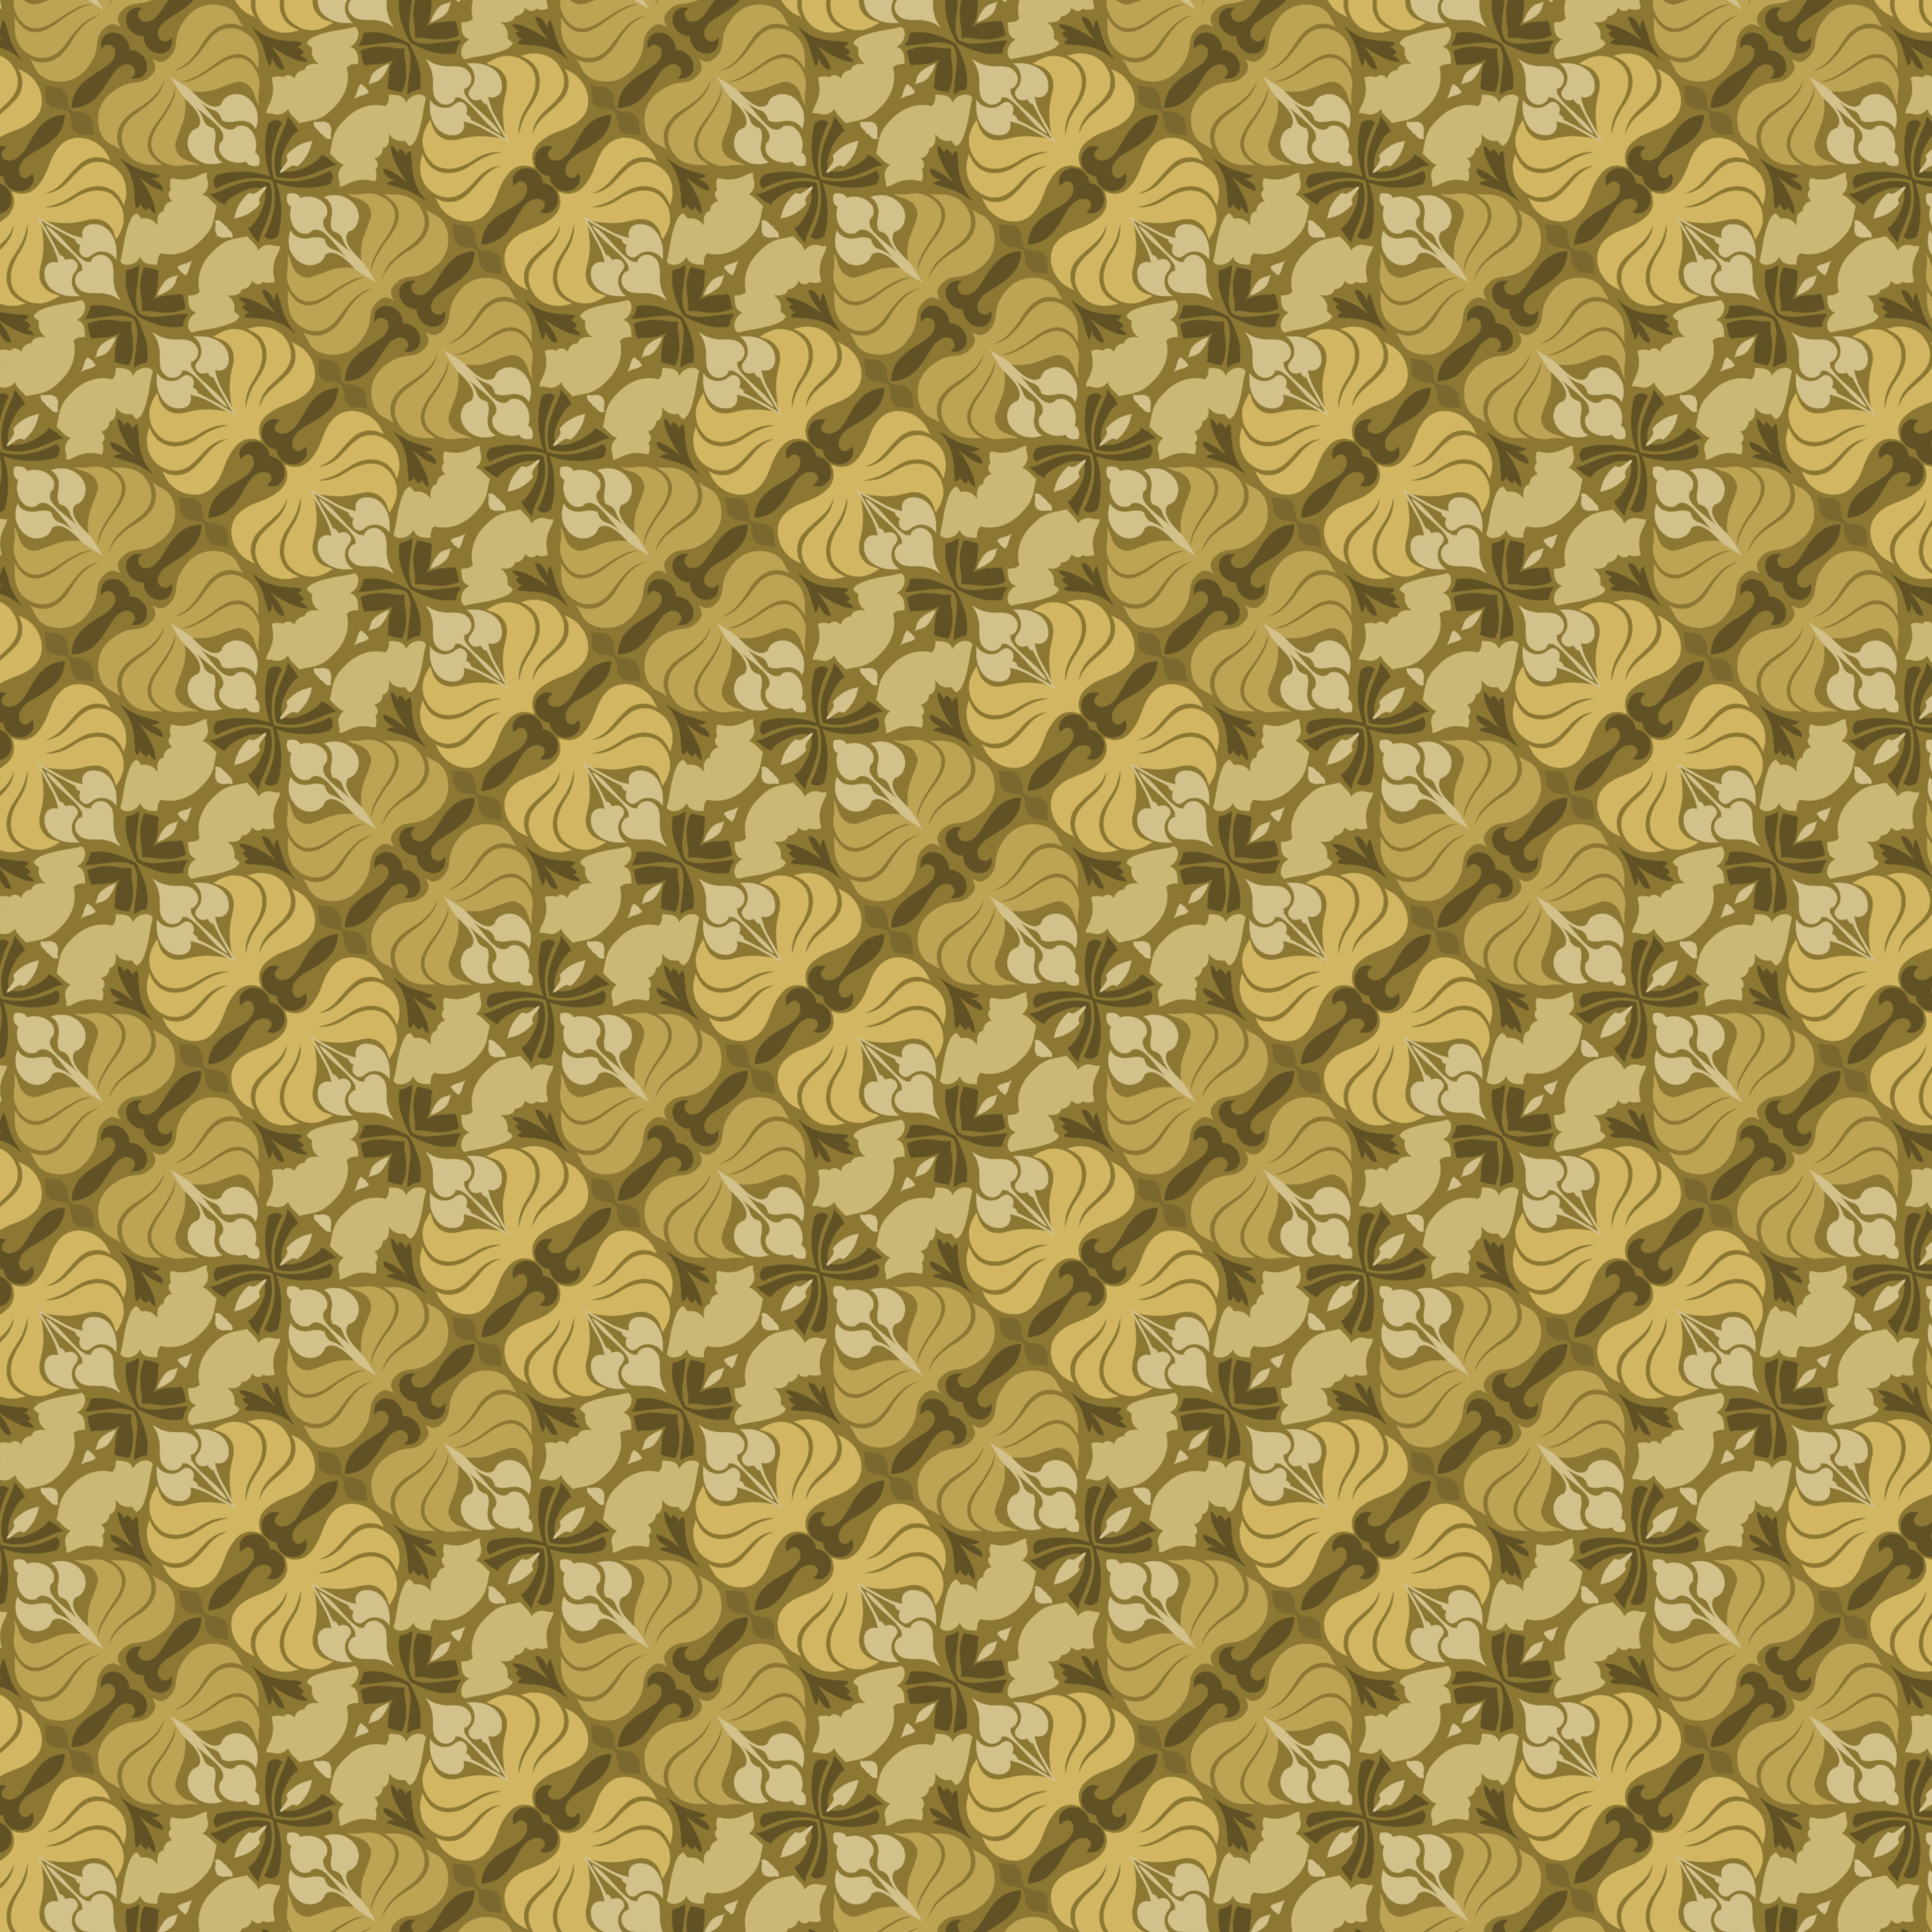
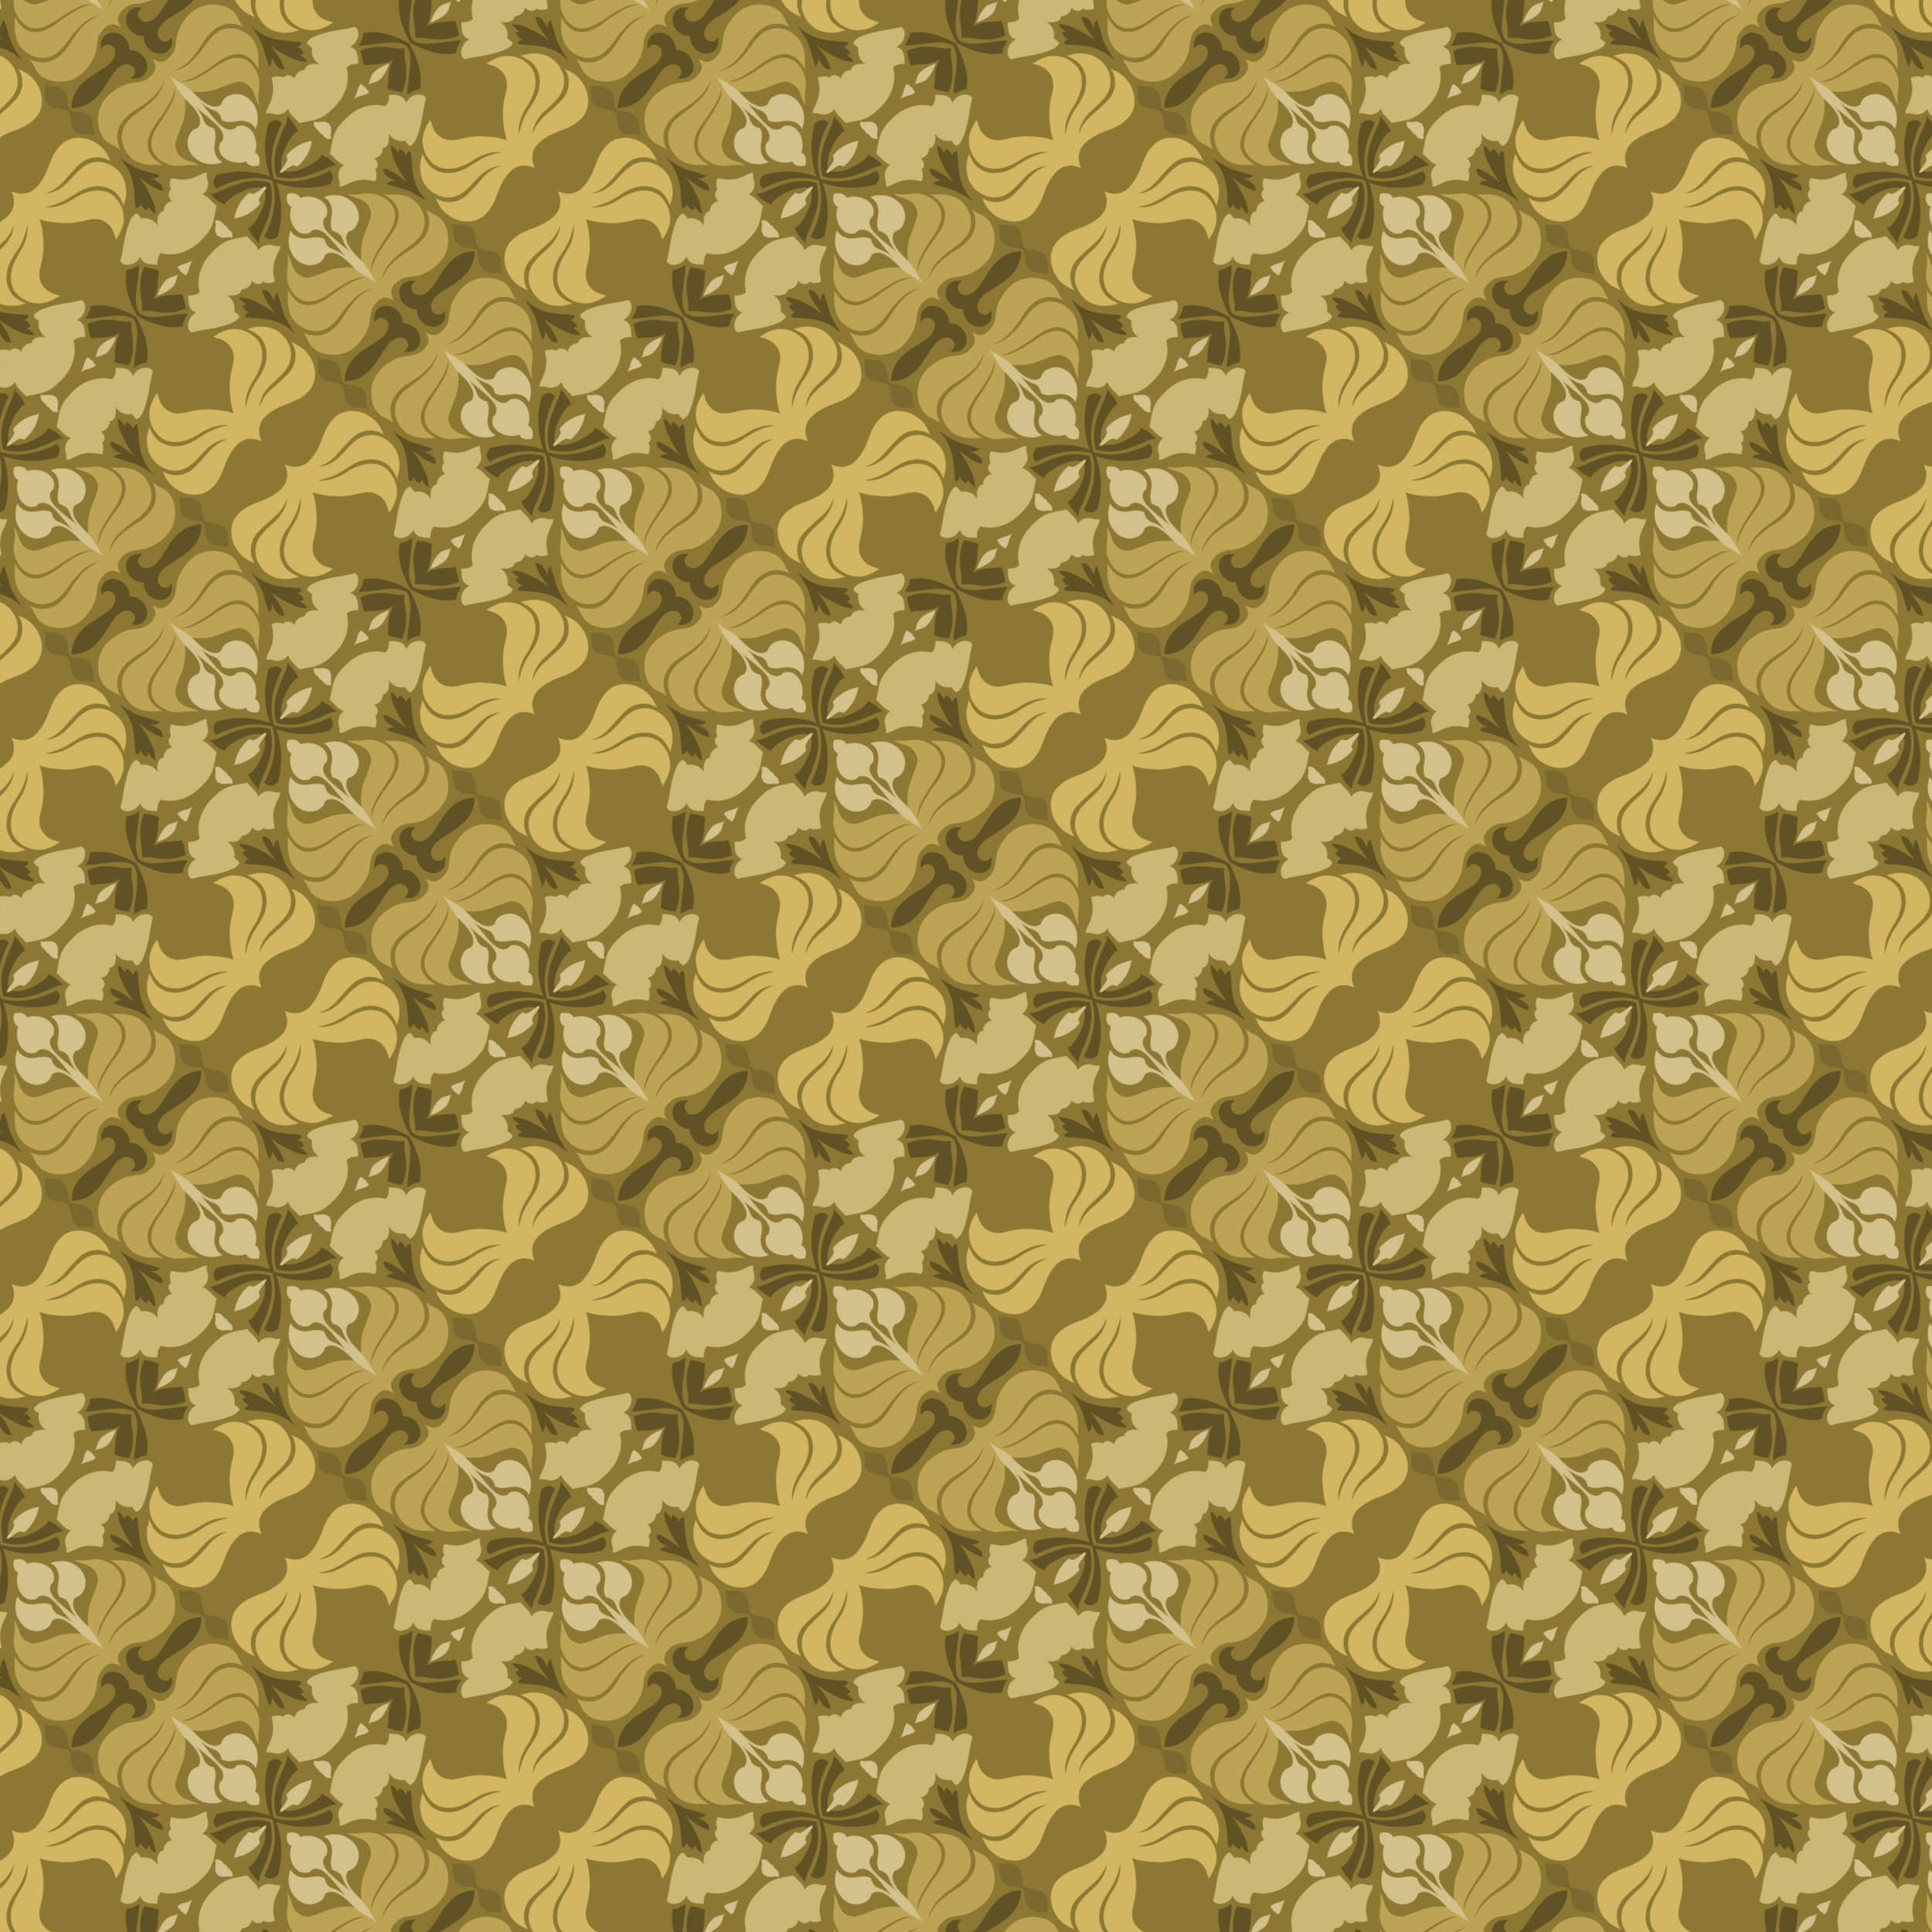
<svg xmlns="http://www.w3.org/2000/svg" xmlns:xlink="http://www.w3.org/1999/xlink" version="1.1" viewBox="0 0 2400 2400">
  <defs>
    <pattern id="a" xlink:href="#b" patternTransform="matrix(.707 -.707 .707 .707 -4.9916e-13 -240)" />
    <pattern id="b" width="480" height="480" patternTransform="translate(-4.9916e-13 -240)" patternUnits="userSpaceOnUse">
      <use transform="translate(4.9916e-13 240)" width="100%" height="100%" xlink:href="#c" />
    </pattern>
  </defs>
  <g transform="translate(0,2160)">
    <path d="m0-2160h2400v2400h-2400z" color="#000000" color-rendering="auto" fill="url(#a)" image-rendering="auto" shape-rendering="auto" solid-color="#000000" style="isolation:auto;mix-blend-mode:normal" />
  </g>
  <g transform="translate(0,2160)" display="none">
    <g id="c">
      <path d="m0-240h480v480h-480z" fill="#8c7833" />
      <path transform="translate(0,-2160)" d="m190.45 2005.1c-1.903 0.65-3.407 1.119-4.91 1.441-1.302 0.279-2.7 0.664-5.146 1.516-5.784 2.014-11.241 4.879-15.48 9.467-5.535 5.989-10.29 13.596-10.479 26.99-0.12 8.522 4.72 16.108 10.932 21.76 6.806 6.193 18.356 10.523 25.926 12.074 14.233 2.917 25.02 8.158 33.742 18.209-12.076-7.961-19.633-11.504-34.609-14.553-12.358-2.515-19.716-4.537-28.365-11.76-7.702-6.432-10.998-13.932-12.098-21.262-0.456-3.042-0.068-7.203 0.908-11.41 0.304-1.311 1.185-4.008 1.908-5.783 0.522-1.282 0.603-2.195 0.811-3.647-0.799 0.758-1.613 1.441-2.723 2.07-1.872 1.061-3.679 2.109-5.324 3.209-4.63 3.097-10.604 9.368-13.977 16.453-3.858 8.105-4.493 17.488-1.008 27.402 2.436 6.93 6.067 11.293 11.221 15.23 6.023 4.601 14.027 5.95 21.094 6.166 6.384 0.195 14.138-0.353 19.783-0.451 10.654-0.184 21.864 2.555 29.604 9.805-9.784-5.178-18.802-6.323-31.328-5.301-8.083 0.66-13.359 0.904-19.721 0.918-7.688 0.017-13.976-0.624-21.377-5.418-4.145-2.685-7.998-6.979-10.453-11.58-1.408-2.64-1.853-5.464-2.91-7.932-0.591 2.881-1.879 5.317-2.568 7.938-0.953 3.622-1.955 7.798-1.772 12.258 0.238 5.786 1.273 11.593 3.99 17.342 5.643 11.938 15.925 20.169 28.574 20.672 13.764 0.547 23.354-4.715 33.906-9.34 7.415-3.25 14.956-5.623 24.164-6.299 15.274-1.12 23.448 8.34 27.236 18.32 3.788-9.98 11.963-19.441 27.236-18.32 9.208 0.675 16.749 3.049 24.164 6.299 10.552 4.625 20.142 9.887 33.906 9.34 12.65-0.503 22.931-8.734 28.574-20.672 2.717-5.749 3.752-11.555 3.99-17.342 0.183-4.459-0.818-8.635-1.772-12.258-0.69-2.621-1.977-5.056-2.568-7.938-1.057 2.467-1.502 5.292-2.91 7.932-2.455 4.601-6.308 8.895-10.453 11.58-7.401 4.794-13.689 5.435-21.377 5.418-6.362-0.014-11.637-0.258-19.721-0.918-12.526-1.022-21.544 0.122-31.328 5.301 7.739-7.25 18.949-9.989 29.604-9.805 5.645 0.098 13.399 0.646 19.783 0.451 7.067-0.216 15.071-1.565 21.094-6.166 5.154-3.937 8.784-8.301 11.221-15.23 3.485-9.914 2.85-19.297-1.008-27.402-3.373-7.085-9.346-13.356-13.977-16.453-1.645-1.1-3.452-2.148-5.324-3.209-1.11-0.629-1.923-1.313-2.723-2.07 0.207 1.451 0.289 2.365 0.811 3.647 0.723 1.776 1.604 4.472 1.908 5.783 0.976 4.207 1.365 8.369 0.908 11.41-1.099 7.33-4.396 14.83-12.098 21.262-8.65 7.223-16.007 9.244-28.365 11.76-14.977 3.048-22.534 6.592-34.609 14.553 8.722-10.051 19.509-15.292 33.742-18.209 7.569-1.551 19.12-5.881 25.926-12.074 6.212-5.652 11.052-13.238 10.932-21.76-0.189-13.394-4.944-21.001-10.479-26.99-4.24-4.588-9.696-7.453-15.48-9.467-2.446-0.852-3.844-1.237-5.146-1.516-1.503-0.322-3.007-0.792-4.91-1.441 0.262 1.123 0.942 2.813 1.475 3.859 0.831 1.633 1.84 3.203 2.555 4.793 1.843 4.1 2.617 8.149 2.383 12.178-0.61 10.476-6.509 16.984-15.953 22.57-7.415 4.386-15.279 9.903-21.326 16.391-7.724 8.287-14.138 16.204-18.684 25.627-4.546-9.423-10.959-17.34-18.684-25.627-6.047-6.487-13.911-12.004-21.326-16.391-9.444-5.586-15.344-12.094-15.953-22.57-0.234-4.029 0.539-8.078 2.383-12.178 0.715-1.59 1.724-3.16 2.555-4.793 0.532-1.046 1.213-2.737 1.475-3.859zm49.551 175.21c-3.788 9.98-11.963 19.441-27.236 18.32-9.208-0.675-16.749-3.049-24.164-6.299-10.552-4.625-20.142-9.887-33.906-9.34-12.65 0.503-22.931 8.734-28.574 20.672-2.717 5.749-3.752 11.555-3.99 17.342-0.183 4.459 0.818 8.635 1.772 12.258 0.69 2.621 1.977 5.056 2.568 7.938 1.057-2.467 1.502-5.292 2.91-7.932 2.455-4.601 6.308-8.895 10.453-11.58 7.401-4.794 13.689-5.435 21.377-5.418 6.362 0.014 11.637 0.258 19.721 0.918 12.526 1.022 21.544-0.122 31.328-5.301-7.739 7.25-18.949 9.989-29.604 9.805-5.645-0.098-13.399-0.646-19.783-0.451-7.067 0.216-15.071 1.565-21.094 6.166-5.154 3.937-8.784 8.301-11.221 15.23-3.485 9.914-2.85 19.297 1.008 27.402 3.373 7.085 9.346 13.356 13.977 16.453 1.645 1.1 3.452 2.148 5.324 3.209 1.11 0.629 1.923 1.313 2.723 2.07-0.207-1.451-0.289-2.365-0.811-3.647-0.723-1.776-1.604-4.472-1.908-5.783-0.976-4.207-1.365-8.369-0.908-11.41 1.099-7.33 4.396-14.83 12.098-21.262 8.65-7.223 16.007-9.244 28.365-11.76 14.977-3.048 22.534-6.592 34.609-14.553-8.722 10.051-19.509 15.292-33.742 18.209-7.569 1.551-19.12 5.881-25.926 12.074-6.212 5.652-11.052 13.238-10.932 21.76 0.189 13.394 4.944 21.001 10.479 26.99 4.24 4.588 9.696 7.453 15.48 9.467 2.446 0.852 3.844 1.237 5.146 1.516 1.503 0.322 3.007 0.792 4.91 1.441-0.262-1.123-0.942-2.813-1.475-3.859-0.831-1.633-1.84-3.203-2.555-4.793-1.843-4.1-2.617-8.149-2.383-12.178 0.61-10.476 6.509-16.984 15.953-22.57 7.415-4.386 15.279-9.903 21.326-16.391 7.724-8.287 14.138-16.204 18.684-25.627 4.546 9.423 10.959 17.34 18.684 25.627 6.047 6.487 13.911 12.004 21.326 16.391 9.444 5.586 15.344 12.094 15.953 22.57 0.234 4.029-0.539 8.078-2.383 12.178-0.715 1.59-1.724 3.16-2.555 4.793-0.532 1.046-1.213 2.737-1.475 3.859 1.903-0.65 3.407-1.119 4.91-1.441 1.302-0.279 2.7-0.664 5.146-1.516 5.784-2.014 11.241-4.879 15.48-9.467 5.535-5.989 10.29-13.596 10.479-26.99 0.12-8.522-4.72-16.108-10.932-21.76-6.806-6.193-18.356-10.523-25.926-12.074-14.233-2.917-25.02-8.158-33.742-18.209 12.076 7.961 19.633 11.504 34.609 14.553 12.358 2.515 19.716 4.537 28.365 11.76 7.702 6.432 10.998 13.932 12.098 21.262 0.456 3.042 0.068 7.203-0.908 11.41-0.304 1.311-1.185 4.008-1.908 5.783-0.522 1.282-0.603 2.195-0.811 3.647 0.799-0.758 1.613-1.441 2.723-2.07 1.872-1.061 3.679-2.109 5.324-3.209 4.63-3.097 10.604-9.368 13.977-16.453 3.858-8.105 4.493-17.488 1.008-27.402-2.436-6.93-6.067-11.293-11.221-15.23-6.023-4.601-14.027-5.95-21.094-6.166-6.384-0.195-14.138 0.353-19.783 0.451-10.654 0.184-21.864-2.555-29.604-9.805 9.784 5.178 18.802 6.323 31.328 5.301 8.083-0.66 13.359-0.904 19.721-0.918 7.688-0.017 13.976 0.624 21.377 5.418 4.145 2.685 7.998 6.979 10.453 11.58 1.408 2.64 1.853 5.464 2.91 7.932 0.591-2.881 1.879-5.317 2.568-7.938 0.953-3.622 1.955-7.798 1.772-12.258-0.238-5.786-1.273-11.593-3.99-17.342-5.643-11.938-15.925-20.169-28.574-20.672-13.764-0.547-23.354 4.715-33.906 9.34-7.415 3.25-14.956 5.623-24.164 6.299-15.274 1.12-23.448-8.34-27.236-18.32z" fill="#d2b661" />
-       <path transform="translate(0,-2160)" d="m240 1947.6c-2.08 10.609-3.738 13.681-8.59 20.996-1.292 1.948-5.046 5.903-7.043 7.734-5.102 4.679-9.741 10.338-10.57 14.861-1.273 6.942 0.707 12.248 4.617 15.377 5.133 4.106 11.302 3.831 14.436 1.023 0.611 1.875 1.284 2.376 2.432 3.387 0.698 0.615 1.278 1.762 1.59 3.119 1.316 5.727 1.801 10.993 1.654 17.301-0.313 13.461-2.154 28.177-0.268 41.809 0.248 1.791 1.041 5.301 1.742 7.107 0.701-1.806 1.494-5.317 1.742-7.107 1.886-13.632 0.045-28.348-0.268-41.809-0.146-6.308 0.338-11.574 1.654-17.301 0.312-1.357 0.892-2.505 1.59-3.119 1.148-1.011 1.821-1.512 2.432-3.387 3.134 2.807 9.303 3.083 14.436-1.023 3.91-3.128 5.89-8.434 4.617-15.377-0.829-4.523-5.468-10.182-10.57-14.861-1.997-1.831-5.75-5.786-7.043-7.734-4.852-7.315-6.509-10.387-8.59-20.996zm-31.916 39.873c-2.195 2.223-4.31 4.147-6.422 6.139-2.032 1.916-4.545 4.922-6.064 7.268-2.247 3.47-4.973 8.78-6.012 14.693-1.558 8.87 0.559 17.232 8.393 24.305 7.52 6.791 16.453 3.93 20.336-3.727 4.287 6.092 8.357 14.269 10.893 23.559 3.82 13.993 7.284 25.618 10.793 36.113 3.509-10.496 6.973-22.12 10.793-36.113 2.536-9.29 6.605-17.466 10.893-23.559 3.883 7.657 12.816 10.517 20.336 3.727 7.833-7.073 9.951-15.435 8.393-24.305-1.039-5.913-3.764-11.224-6.012-14.693-1.519-2.346-4.033-5.352-6.064-7.268-2.112-1.992-4.227-3.916-6.422-6.139 2.072 8.339-1.487 16.372-6.363 20.797-2.676 2.429-6.118 4.434-10.656 4.869-3.517 0.337-7.376 1.263-8.818 4.643-2.364 5.538-0.376 11.153 6.996 14.203-1.588 4.473-1.073 7.921 0.625 9.07-5.249 15.448-9.921 31.395-13.699 47.48-3.779-16.085-8.45-32.032-13.699-47.48 1.698-1.149 2.213-4.598 0.625-9.07 7.372-3.05 9.36-8.665 6.996-14.203-1.443-3.38-5.301-4.306-8.818-4.643-4.538-0.435-7.98-2.441-10.656-4.869-4.877-4.425-8.435-12.458-6.363-20.797zm31.916 236.75c-3.509 10.496-6.973 22.12-10.793 36.113-2.536 9.29-6.605 17.466-10.893 23.559-3.883-7.657-12.816-10.517-20.336-3.727-7.833 7.073-9.951 15.435-8.393 24.305 1.039 5.913 3.764 11.224 6.012 14.693 1.519 2.346 4.033 5.352 6.064 7.268 2.112 1.992 4.227 3.916 6.422 6.139-2.072-8.339 1.487-16.372 6.363-20.797 2.676-2.429 6.118-4.434 10.656-4.869 3.517-0.337 7.376-1.263 8.818-4.643 2.364-5.538 0.376-11.153-6.996-14.203 1.588-4.473 1.073-7.921-0.625-9.07 5.249-15.448 9.921-31.395 13.699-47.48 3.779 16.085 8.45 32.032 13.699 47.48-1.698 1.149-2.213 4.598-0.625 9.07-7.372 3.05-9.36 8.665-6.996 14.203 1.443 3.38 5.301 4.306 8.818 4.643 4.538 0.435 7.98 2.441 10.656 4.869 4.877 4.425 8.435 12.458 6.363 20.797 2.195-2.223 4.31-4.147 6.422-6.139 2.032-1.916 4.545-4.922 6.064-7.268 2.247-3.47 4.973-8.78 6.012-14.693 1.558-8.87-0.559-17.232-8.393-24.305-7.52-6.791-16.453-3.93-20.336 3.727-4.287-6.092-8.357-14.269-10.893-23.559-3.82-13.993-7.284-25.618-10.793-36.113zm0 15.508c-0.701 1.806-1.494 5.317-1.742 7.107-1.886 13.632-0.045 28.348 0.268 41.809 0.146 6.308-0.338 11.574-1.654 17.301-0.312 1.357-0.892 2.505-1.59 3.119-1.148 1.011-1.821 1.512-2.432 3.387-3.134-2.807-9.303-3.083-14.436 1.023-3.91 3.128-5.89 8.434-4.617 15.377 0.829 4.523 5.468 10.182 10.57 14.861 1.997 1.831 5.75 5.786 7.043 7.734 4.852 7.315 6.509 10.387 8.59 20.996 2.08-10.609 3.738-13.681 8.59-20.996 1.292-1.948 5.046-5.903 7.043-7.734 5.102-4.679 9.741-10.338 10.57-14.861 1.273-6.942-0.707-12.248-4.617-15.377-5.133-4.106-11.302-3.831-14.436-1.023-0.611-1.875-1.284-2.376-2.432-3.387-0.698-0.615-1.278-1.762-1.59-3.119-1.316-5.727-1.801-10.993-1.654-17.301 0.313-13.461 2.154-28.177 0.268-41.809-0.248-1.791-1.041-5.301-1.742-7.107z" fill="#d2c18b" />
      <path transform="translate(0,-2160)" d="m362.42 2115.9c-1.716 2.978-3.923 5.234-6.514 7.693-7.525 7.143-8.371 11.006-7.379 15.662 0.504 2.364 1.78 4.821 3.33 6.965 1.555 2.151 3.68 5.011 5.32 7.553 1.206 1.868 2.184 3.907 2.922 6.209-0.738 2.302-1.716 4.341-2.922 6.209-1.64 2.542-3.765 5.402-5.32 7.553-1.55 2.144-2.826 4.601-3.33 6.965-0.993 4.656-0.146 8.52 7.379 15.662 2.591 2.459 4.797 4.716 6.514 7.693 1.357-4.135 4.758-7.58 7.373-10.609 2.987-3.461 4.877-7.038 4.443-11.98-0.444-5.069-2.777-8.891-6.277-12.771-2.581-2.861-4.064-5.412-5.098-8.721 1.034-3.309 2.516-5.859 5.098-8.721 3.501-3.881 5.833-7.703 6.277-12.771 0.433-4.942-1.456-8.52-4.443-11.98-2.615-3.029-6.016-6.474-7.373-10.609zm-244.84 0c-1.357 4.135-4.758 7.58-7.373 10.609-2.987 3.461-4.877 7.038-4.443 11.98 0.444 5.069 2.777 8.891 6.277 12.771 2.581 2.861 4.064 5.412 5.098 8.721-1.034 3.309-2.516 5.859-5.098 8.721-3.501 3.881-5.833 7.703-6.277 12.771-0.433 4.942 1.456 8.52 4.443 11.98 2.615 3.029 6.016 6.474 7.373 10.609 1.716-2.978 3.923-5.234 6.514-7.693 7.525-7.143 8.371-11.006 7.379-15.662-0.504-2.364-1.78-4.821-3.33-6.965-1.555-2.151-3.68-5.011-5.32-7.553-1.206-1.868-2.184-3.907-2.922-6.209 0.738-2.302 1.716-4.341 2.922-6.209 1.64-2.542 3.765-5.402 5.32-7.553 1.55-2.144 2.826-4.601 3.33-6.965 0.993-4.656 0.146-8.52-7.379-15.662-2.591-2.459-4.797-4.716-6.514-7.693z" fill="#7b682f" />
-       <path transform="translate(0,-2160)" d="m259.95 2127.1c-5.086 0.042-9.719 2.423-12.309 5.053-4.21 4.276-6.78 8.695-6.49 15.623 0.209 4.997 1.991 8.692 4.793 12.18-2.802 3.488-4.584 7.183-4.793 12.18-0.29 6.928 2.28 11.347 6.49 15.623 2.762 2.805 7.851 5.327 13.332 5.029 4.79-0.26 7.539-2.036 9.965-4.641 0.347-0.373 0.979-1.338 1.662-2.301 0.543-0.765 1.243-1.779 1.734-2.242-0.913-0.338-2.865-0.636-3.992-0.633-3.016 0.008-4.728-0.27-6.758-2.152-2.313-2.146-2.58-5.507-1.291-8.422 1.665-3.763 5.44-6.723 9.65-7.938 7.95-2.293 14.555-0.987 26.938 2.475 10.703 2.992 21.675 5.527 32.256 4.156 9.127-1.182 16.816-5.697 22.941-11.135-6.125-5.438-13.814-9.953-22.941-11.135-10.581-1.37-21.553 1.164-32.256 4.156-12.383 3.462-18.987 4.767-26.938 2.475-4.21-1.214-7.986-4.174-9.65-7.938-1.29-2.915-1.022-6.276 1.291-8.422 2.03-1.883 3.742-2.16 6.758-2.152 1.127 0.003 3.079-0.295 3.992-0.633-0.491-0.463-1.191-1.477-1.734-2.242-0.683-0.962-1.315-1.928-1.662-2.301-2.426-2.604-5.175-4.38-9.965-4.641-0.343-0.019-0.684-0.026-1.023-0.023zm-39.906 0c-0.339-0.003-0.681 0.005-1.023 0.023-4.79 0.26-7.539 2.036-9.965 4.641-0.347 0.373-0.979 1.338-1.662 2.301-0.543 0.765-1.243 1.779-1.734 2.242 0.913 0.338 2.865 0.636 3.992 0.633 3.016-0.008 4.728 0.27 6.758 2.152 2.313 2.146 2.58 5.507 1.291 8.422-1.665 3.763-5.44 6.723-9.65 7.938-7.95 2.293-14.555 0.987-26.938-2.475-10.703-2.992-21.675-5.527-32.256-4.156-9.127 1.182-16.816 5.697-22.941 11.135 6.125 5.438 13.814 9.953 22.941 11.135 10.581 1.37 21.553-1.164 32.256-4.156 12.383-3.462 18.987-4.767 26.938-2.475 4.21 1.214 7.986 4.174 9.65 7.938 1.29 2.915 1.022 6.276-1.291 8.422-2.03 1.883-3.742 2.16-6.758 2.152-1.127-0.003-3.079 0.295-3.992 0.633 0.491 0.463 1.191 1.477 1.734 2.242 0.683 0.962 1.315 1.928 1.662 2.301 2.426 2.604 5.175 4.38 9.965 4.641 5.481 0.298 10.57-2.224 13.332-5.029 4.21-4.276 6.78-8.695 6.49-15.623-0.209-4.997-1.991-8.692-4.793-12.18 2.802-3.488 4.584-7.183 4.793-12.18 0.29-6.928-2.28-11.347-6.49-15.623-2.589-2.63-7.223-5.011-12.309-5.053z" fill="#615225" />
      <path transform="translate(0,-2160)" d="m458.09 2125.5c-0.55-0.002-1.102 0.032-1.65 0.104-3.434 0.446-6.261 1.757-8.273 3.906-0.977 1.043-2.616 2.782-4.418 4.064 1.195 0.234 2.236 0.315 3.789 0.307 3.059-0.016 5.154 0.83 6.713 3.227 1.566 2.407 2.389 5.656 1.34 8.484-1.355 3.651-4.228 6.143-7.955 7.445-7.037 2.459-14.433 1.181-26.938-1.81-10.808-2.586-21.869-4.705-32.391-2.936-9.076 1.526-16.602 6.008-22.518 11.674 5.915 5.665 13.441 10.148 22.518 11.674 10.522 1.769 21.582-0.35 32.391-2.936 12.505-2.992 19.9-4.27 26.938-1.81 3.727 1.302 6.6 3.794 7.955 7.445 1.05 2.828 0.226 6.077-1.34 8.484-1.559 2.397-3.654 3.242-6.713 3.227-1.553-0.008-2.594 0.073-3.789 0.307 1.802 1.283 3.441 3.021 4.418 4.064 2.012 2.149 4.84 3.46 8.273 3.906 4.39 0.571 8.968-1.31 11.543-3.897 3.925-3.942 6.626-9.39 6.254-15.314-0.402-6.398-2.02-10.527-6.625-15.15 4.605-4.623 6.223-8.752 6.625-15.15 0.372-5.924-2.329-11.372-6.254-15.314-2.253-2.263-6.04-3.987-9.893-4zm-436.19 0c-3.853 0.013-7.64 1.737-9.893 4-3.925 3.942-6.626 9.39-6.254 15.314 0.402 6.398 2.02 10.527 6.625 15.15-4.605 4.623-6.223 8.752-6.625 15.15-0.372 5.924 2.329 11.372 6.254 15.314 2.575 2.586 7.153 4.467 11.543 3.897 3.434-0.446 6.261-1.757 8.273-3.906 0.977-1.043 2.616-2.782 4.418-4.064-1.195-0.234-2.236-0.315-3.789-0.307-3.059 0.016-5.154-0.83-6.713-3.227-1.566-2.407-2.389-5.656-1.34-8.484 1.355-3.651 4.228-6.143 7.955-7.445 7.037-2.459 14.433-1.181 26.938 1.81 10.808 2.586 21.869 4.705 32.391 2.936 9.076-1.526 16.602-6.008 22.518-11.674-5.915-5.665-13.441-10.148-22.518-11.674-10.522-1.769-21.582 0.35-32.391 2.936-12.505 2.992-19.9 4.27-26.938 1.81-3.727-1.302-6.6-3.794-7.955-7.445-1.05-2.828-0.226-6.077 1.34-8.484 1.559-2.397 3.654-3.242 6.713-3.227 1.553 0.008 2.594-0.073 3.789-0.307-1.802-1.283-3.441-3.021-4.418-4.064-2.012-2.149-4.84-3.46-8.273-3.906-0.549-0.071-1.1-0.105-1.65-0.104z" fill="#615225" />
      <path d="m411.93-147.34c-5.653 4.226-8.9 8.779-11.008 13.776-2.135 5.061-4.255 11.358-2.961 19.898 1.125 7.426 6.345 13.609 12.777 16.98 8.69 4.554 16.286 5.732 23.339 7.075 6.357 1.211 13.911 2.841 20.081 4.815 7.567 2.421 13.947 4.361 20.852 11.95-7.318-5.149-14.185-7.882-22.18-9.846-6.436-1.581-12.549-3.132-19.228-3.906-8.003-0.927-17.428-2.927-24.285-6.082-8.652-3.982-13.966-11.02-15.145-18.389-0.753-4.708-0.62-7.785 0.481-13.562 0.405-2.127 0.602-3.726 0.926-5.753-1.714 2.603-3.027 3.704-4.688 5.344-4.717 4.658-8.568 8.009-12.429 15.217-3.322 6.201-4.622 11.47-3.856 19.149 0.724 7.263 3.802 15.904 10.676 22.039 9.759 8.71 21.033 9.028 37.335 6.262 7.409-1.257 10.968-1.682 20.746-2.092 10.934-0.459 19.579 1.906 28.975 7.601-11.674-4.511-18.903-5.597-29.222-4.822-5.467 0.41-12.077 1.312-19.969 3.294-18.543 4.655-33.371 2.192-42.114-6.582-2.861-2.871-5.607-6.473-6.916-9.614-0.95-2.279-1.496-3.399-2.085-4.846-0.704 4.158-1.482 7.327-3.239 12.224-2.68 7.472-2.364 15.642 2.659 24.123 8.986 15.175 24.621 24.765 45.563 21.326 11.503-1.889 17.83-4.282 26.744-11.513 6.975-5.659 10.543-7.319 16.963-7.916 5.6-0.521 10.047 0.32 12.899 2.189 3.886 2.546 5.375 7.316 6.375 11.711v-53.328c-3.596-6.942-6.843-11.971-12.143-17.272-5.379-5.38-11.505-10.008-18.111-13.031-6.806-3.114-16.681-7.206-22.432-10.493-4.537-2.592-7.174-7.032-8.288-12.993-0.708-3.787 0.357-9.244 2.05-12.69 2.697-5.489 5.732-10.781 6.202-15.348-3.04 3.824-4.586 5.998-7.924 8.964-1.939 1.722-4.447 3.922-7.419 6.144zm0 294.68c-5.653-4.226-8.9-8.779-11.008-13.776-2.135-5.061-4.255-11.358-2.961-19.898 1.125-7.426 6.345-13.609 12.777-16.98 8.69-4.554 16.286-5.732 23.339-7.075 6.357-1.211 13.911-2.841 20.081-4.815 7.567-2.421 13.947-4.361 20.852-11.95-7.318 5.149-14.185 7.882-22.18 9.846-6.436 1.581-12.549 3.132-19.228 3.906-8.003 0.927-17.428 2.927-24.285 6.082-8.652 3.982-13.966 11.02-15.145 18.389-0.753 4.708-0.62 7.785 0.481 13.562 0.405 2.127 0.602 3.726 0.926 5.753-1.714-2.603-3.027-3.704-4.688-5.344-4.717-4.658-8.568-8.009-12.429-15.217-3.322-6.201-4.622-11.47-3.856-19.149 0.724-7.263 3.802-15.904 10.676-22.039 9.759-8.71 21.033-9.028 37.335-6.262 7.409 1.257 10.968 1.682 20.746 2.092 10.934 0.459 19.579-1.906 28.975-7.601-11.674 4.511-18.903 5.597-29.222 4.822-5.467-0.41-12.077-1.312-19.969-3.294-18.543-4.655-33.371-2.192-42.114 6.582-2.861 2.871-5.607 6.473-6.916 9.614-0.95 2.279-1.496 3.399-2.085 4.846-0.704-4.158-1.482-7.327-3.239-12.224-2.68-7.472-2.364-15.642 2.659-24.123 8.986-15.175 24.621-24.765 45.563-21.326 11.503 1.889 17.83 4.282 26.744 11.513 6.975 5.659 10.543 7.319 16.963 7.916 5.6 0.521 10.047-0.32 12.899-2.189 3.886-2.546 5.375-7.316 6.375-11.711v53.328c-3.596 6.942-6.843 11.971-12.143 17.272-5.379 5.38-11.505 10.008-18.111 13.031-6.806 3.114-16.681 7.206-22.432 10.493-4.537 2.592-7.174 7.032-8.288 12.993-0.708 3.787 0.357 9.244 2.05 12.69 2.697 5.489 5.732 10.781 6.202 15.348-3.04-3.824-4.586-5.998-7.924-8.964-1.939-1.722-4.447-3.922-7.419-6.144zm-343.87-294.68c5.653 4.226 8.9 8.779 11.008 13.776 2.135 5.061 4.255 11.358 2.961 19.898-1.125 7.426-6.345 13.609-12.777 16.98-8.69 4.554-16.286 5.732-23.339 7.075-6.357 1.211-13.911 2.841-20.081 4.815-7.567 2.421-13.947 4.361-20.852 11.95 7.318-5.149 14.185-7.882 22.18-9.846 6.436-1.581 12.549-3.132 19.228-3.906 8.003-0.927 17.428-2.927 24.285-6.082 8.652-3.982 13.966-11.02 15.145-18.389 0.753-4.708 0.62-7.785-0.481-13.562-0.405-2.127-0.602-3.726-0.926-5.753 1.714 2.603 3.027 3.704 4.688 5.344 4.717 4.658 8.568 8.009 12.429 15.217 3.322 6.201 4.622 11.47 3.856 19.149-0.724 7.263-3.802 15.904-10.676 22.039-9.759 8.71-21.033 9.028-37.335 6.262-7.409-1.257-10.968-1.682-20.746-2.092-10.934-0.459-19.579 1.906-28.975 7.601 11.674-4.511 18.903-5.597 29.222-4.822 5.467 0.41 12.077 1.312 19.969 3.294 18.543 4.655 33.371 2.192 42.114-6.582 2.861-2.871 5.607-6.473 6.916-9.614 0.95-2.279 1.496-3.399 2.085-4.846 0.704 4.158 1.482 7.327 3.239 12.224 2.68 7.472 2.364 15.642-2.659 24.123-8.986 15.175-24.621 24.765-45.563 21.326-11.503-1.889-17.83-4.282-26.744-11.513-6.975-5.659-10.543-7.319-16.963-7.916-5.6-0.521-10.047 0.32-12.899 2.189-3.886 2.546-5.375 7.316-6.375 11.711v-53.328c3.596-6.942 6.843-11.971 12.143-17.272 5.379-5.38 11.505-10.008 18.111-13.031 6.806-3.114 16.681-7.206 22.432-10.493 4.537-2.592 7.174-7.032 8.288-12.993 0.708-3.787-0.357-9.244-2.05-12.69-2.697-5.489-5.732-10.781-6.202-15.348 3.04 3.824 4.586 5.998 7.924 8.964 1.939 1.722 4.447 3.922 7.419 6.144zm0 294.68c5.653-4.226 8.9-8.779 11.008-13.776 2.135-5.061 4.255-11.358 2.961-19.898-1.125-7.426-6.345-13.609-12.777-16.98-8.69-4.554-16.286-5.732-23.339-7.075-6.357-1.211-13.911-2.841-20.081-4.815-7.567-2.421-13.947-4.361-20.852-11.95 7.318 5.149 14.185 7.882 22.18 9.846 6.436 1.581 12.549 3.132 19.228 3.906 8.003 0.927 17.428 2.927 24.285 6.082 8.652 3.982 13.966 11.02 15.145 18.389 0.753 4.708 0.62 7.785-0.481 13.562-0.405 2.127-0.602 3.726-0.926 5.753 1.714-2.603 3.027-3.704 4.688-5.344 4.717-4.658 8.568-8.009 12.429-15.217 3.322-6.201 4.622-11.47 3.856-19.149-0.724-7.263-3.802-15.904-10.676-22.039-9.759-8.71-21.033-9.028-37.335-6.262-7.409 1.257-10.968 1.682-20.746 2.092-10.934 0.459-19.579-1.906-28.975-7.601 11.674 4.511 18.903 5.597 29.222 4.822 5.467-0.41 12.077-1.312 19.969-3.294 18.543-4.655 33.371-2.192 42.114 6.582 2.861 2.871 5.607 6.473 6.916 9.614 0.95 2.279 1.496 3.399 2.085 4.846 0.704-4.158 1.482-7.327 3.239-12.224 2.68-7.472 2.364-15.642-2.659-24.123-8.986-15.175-24.621-24.765-45.563-21.326-11.503 1.889-17.83 4.282-26.744 11.513-6.975 5.659-10.543 7.319-16.963 7.916-5.6 0.521-10.047-0.32-12.899-2.189-3.886-2.546-5.375-7.316-6.375-11.711v53.328c3.596 6.942 6.843 11.971 12.143 17.272 5.379 5.38 11.505 10.008 18.111 13.031 6.806 3.114 16.681 7.206 22.432 10.493 4.537 2.592 7.174 7.032 8.288 12.993 0.708 3.787-0.357 9.244-2.05 12.69-2.697 5.489-5.732 10.781-6.202 15.348 3.04-3.824 4.586-5.998 7.924-8.964 1.939-1.722 4.447-3.922 7.419-6.144z" fill="#bda354" />
      <path d="m480-214.98c-7.944 4.3-9.797 11.184-7.715 14.75-8.859 3.957-15.163 13.517-16.107 21.957-0.754 6.743 1.061 12.973 8.832 17.055 4.156-0.403 6.532 0.486 8.814 2.828 3.793 3.893 4.866 9.92 4.639 18.507-0.279 10.591-2.487 23.515-2.365 31.93-0.576-5.958-1.687-12.331-4.852-18.75-2.551-5.174-1.586-11.07 1.713-15.833-1.648-6.296-6.832-10.369-12.955-14.616-5.071-3.518-9.934-9.883-10.128-17.005-0.06-2.211 0.361-4.158 1.304-5.995-3.023 1.096-6.236 2.87-8.941 5.242-6.689 5.865-9.929 11.13-11.44 19.057-2.839 14.895 5.076 26.633 17.679 29.609 3.466 0.818 8.423-0.17 10.862-1.996 12.997 0.9 14.619 19.655 14.248 32.531-0.412 14.304 4.494 26.236 6.412 37.18zm0 429.96c-7.944-4.3-9.797-11.184-7.715-14.75-8.859-3.957-15.163-13.517-16.107-21.957-0.754-6.743 1.061-12.973 8.832-17.055 4.156 0.403 6.532-0.486 8.814-2.828 3.793-3.893 4.866-9.92 4.639-18.507-0.279-10.591-2.487-23.515-2.365-31.93-0.576 5.958-1.687 12.331-4.852 18.75-2.551 5.174-1.586 11.07 1.713 15.833-1.648 6.296-6.832 10.369-12.955 14.616-5.071 3.518-9.934 9.883-10.128 17.005-0.06 2.211 0.361 4.158 1.304 5.995-3.023-1.096-6.236-2.87-8.941-5.242-6.689-5.865-9.929-11.13-11.44-19.057-2.839-14.895 5.076-26.633 17.679-29.609 3.466-0.818 8.423 0.17 10.862 1.996 12.997-0.9 14.619-19.655 14.248-32.531-0.412-14.304 4.494-26.236 6.412-37.18zm-480-429.96c7.944 4.3 9.797 11.184 7.715 14.75 8.859 3.957 15.163 13.517 16.107 21.957 0.754 6.743-1.061 12.973-8.832 17.055-4.156-0.403-6.532 0.486-8.814 2.828-3.793 3.893-4.866 9.92-4.639 18.507 0.279 10.591 2.487 23.515 2.365 31.93 0.576-5.958 1.687-12.331 4.852-18.75 2.551-5.174 1.586-11.07-1.713-15.833 1.648-6.296 6.832-10.369 12.955-14.616 5.071-3.518 9.934-9.883 10.128-17.005 0.06-2.211-0.361-4.158-1.304-5.995 3.023 1.096 6.236 2.87 8.941 5.242 6.689 5.865 9.929 11.13 11.44 19.057 2.839 14.895-5.076 26.633-17.679 29.609-3.466 0.818-8.423-0.17-10.862-1.996-12.997 0.9-14.619 19.655-14.248 32.531 0.412 14.304-4.494 26.236-6.412 37.18zm0 429.96c7.944-4.3 9.797-11.184 7.715-14.75 8.859-3.957 15.163-13.517 16.107-21.957 0.754-6.743-1.061-12.973-8.832-17.055-4.156 0.403-6.532-0.486-8.814-2.828-3.793-3.893-4.866-9.92-4.639-18.507 0.279-10.591 2.487-23.515 2.365-31.93 0.576 5.958 1.687 12.331 4.852 18.75 2.551 5.174 1.586 11.07-1.713 15.833 1.648 6.296 6.832 10.369 12.955 14.616 5.071 3.518 9.934 9.883 10.128 17.005 0.06 2.211-0.361 4.158-1.304 5.995 3.023-1.096 6.236-2.87 8.941-5.242 6.689-5.865 9.929-11.13 11.44-19.057 2.839-14.895-5.076-26.633-17.679-29.609-3.466-0.818-8.423 0.17-10.862 1.996-12.997-0.9-14.619-19.655-14.248-32.531 0.412-14.304-4.494-26.236-6.412-37.18z" fill="#d2c18b" />
      <path d="m381.43-159.07c1.45 4.361 5.965 8.355 10.096 10.09 1.714-1.615 3.643-5.03 4.756-6.494 5.231-6.884 11.757-12.108 22.785-15.67 3.892-1.257 7.026-2.449 8.829-4.785-1.856-0.877-4.366-3.676-5.392-5.724-4.077-8.136-11.098-10.308-17.716-9.309 1.757-3.017 2.402-7.277 2.387-11.784-0.011-3.172-0.177-7.529 0.222-10.396-5.434-3.385-9.378-6.332-12.688-8.533-11.07-7.361-19.217-8.507-34.003-8.235-18.578 0.342-35.104 8.923-43.921 23.926-6.876 0.077-9.825-4.23-13.313-6.881-5.825 6.146-13.071 12.963-7.702 22.256-5.378-2.475-12.461-1.092-16.995 2.427-3.553 2.757-6.271 6.921-4.591 10.923 4.261 2.356 10.856 6.657 17.131 11.368 7.97 5.984 20.659 13.63 29.391 16.442 3.881 1.25 8.205 0.817 9.674-0.051 0.575-2.172 0.184-5.652-0.508-8.594 7.07-5.446 9.99-11.793 8.254-20.675 7.445 9.926 14.651 10.44 17.798 7.369 5.379 5.246 12.814 4.572 16.442 1.371-0.488 7.176 3.746 11.627 9.064 10.96zm0 318.15c1.45-4.361 5.965-8.355 10.096-10.09 1.714 1.615 3.643 5.03 4.756 6.494 5.231 6.884 11.757 12.108 22.785 15.67 3.892 1.257 7.026 2.449 8.829 4.785-1.856 0.877-4.366 3.676-5.392 5.724-4.077 8.136-11.098 10.308-17.716 9.309 1.757 3.017 2.402 7.277 2.387 11.784-0.011 3.172-0.177 7.529 0.222 10.396-5.434 3.385-9.378 6.332-12.688 8.533-11.07 7.361-19.217 8.507-34.003 8.235-18.578-0.342-35.104-8.923-43.921-23.926-6.876-0.077-9.825 4.23-13.313 6.881-5.825-6.146-13.071-12.963-7.702-22.256-5.378 2.475-12.461 1.092-16.995-2.427-3.553-2.757-6.271-6.921-4.591-10.923 4.261-2.356 10.856-6.657 17.131-11.368 7.97-5.984 20.659-13.63 29.391-16.442 3.881-1.25 8.205-0.817 9.674 0.051 0.575 2.172 0.184 5.652-0.508 8.594 7.07 5.446 9.99 11.793 8.254 20.675 7.445-9.926 14.651-10.44 17.798-7.369 5.379-5.246 12.814-4.572 16.442-1.371-0.488-7.176 3.746-11.627 9.064-10.96zm-282.85-318.15c-1.45 4.361-5.965 8.355-10.096 10.09-1.714-1.615-3.643-5.03-4.756-6.494-5.231-6.884-11.757-12.108-22.785-15.67-3.892-1.257-7.026-2.449-8.829-4.785 1.856-0.877 4.366-3.676 5.392-5.724 4.077-8.136 11.098-10.308 17.716-9.309-1.757-3.017-2.402-7.277-2.387-11.784 0.011-3.172 0.177-7.529-0.222-10.396 5.434-3.385 9.378-6.332 12.688-8.533 11.07-7.361 19.217-8.507 34.003-8.235 18.578 0.342 35.104 8.923 43.921 23.926 6.876 0.077 9.825-4.23 13.313-6.881 5.825 6.146 13.071 12.963 7.702 22.256 5.378-2.475 12.461-1.092 16.995 2.427 3.553 2.757 6.271 6.921 4.591 10.923-4.261 2.356-10.856 6.657-17.131 11.368-7.97 5.984-20.659 13.63-29.391 16.442-3.881 1.25-8.205 0.817-9.674-0.051-0.575-2.172-0.184-5.652 0.508-8.594-7.07-5.446-9.99-11.793-8.254-20.675-7.445 9.926-14.651 10.44-17.798 7.369-5.379 5.246-12.814 4.572-16.442 1.371 0.488 7.176-3.746 11.627-9.064 10.96zm0 318.15c-1.45-4.361-5.965-8.355-10.096-10.09-1.714 1.615-3.643 5.03-4.756 6.494-5.231 6.884-11.757 12.108-22.785 15.67-3.892 1.257-7.026 2.449-8.829 4.785 1.856 0.877 4.366 3.676 5.392 5.724 4.077 8.136 11.098 10.308 17.716 9.309-1.757 3.017-2.402 7.277-2.387 11.784 0.011 3.172 0.177 7.529-0.222 10.396 5.434 3.385 9.378 6.332 12.688 8.533 11.07 7.361 19.217 8.507 34.003 8.235 18.578-0.342 35.104-8.923 43.921-23.926 6.876-0.077 9.825 4.23 13.313 6.881 5.825-6.146 13.071-12.963 7.702-22.256 5.378 2.475 12.461 1.092 16.995-2.427 3.553-2.757 6.271-6.921 4.591-10.923-4.261-2.356-10.856-6.657-17.131-11.368-7.97-5.984-20.659-13.63-29.391-16.442-3.881-1.25-8.205-0.817-9.674 0.051-0.575 2.172-0.184 5.652 0.508 8.594-7.07 5.446-9.99 11.793-8.254 20.675-7.445-9.926-14.651-10.44-17.798-7.369-5.379-5.246-12.814-4.572-16.442-1.371 0.488-7.176-3.746-11.627-9.064-10.96z" fill="#cbb877" />
      <path d="m474.49-240h-10.161c-2.679 5.249-8.643 10.897-15.281 14.069-9.851 4.707-20.281 7.73-29.339 7.662-2.089-0.016-3.068-0.707-3.805-1.513-2.217 3.985-3.422 10.503-3.791 16.662-0.143 2.389-0.192 4.464-0.679 6.378 2.48-2.189 5.625-4.227 9.371-5.692 10.094-3.948 20.434-7.778 29.831-13.473 9.241-5.6 17.57-13.003 23.854-24.094zm-233.64 0c0.698 2.089 1.488 5.112 2.336 7.754 1.243 3.873 3.119 7.823 4.816 11.748 5.45 12.603 13.782 23.563 23.956 30.064 4.396-4.153 9.882-5.346 15.321-6.63-3.488-3.791-10.459-8.924-15.539-12.968-6.754-5.376-14.887-11.085-20.339-17.656-3.103-3.741-5.086-7.551-6.527-12.311zm8.302 0c3.244 2.745 6.905 6.405 9.671 10.369 4.32 6.19 9.136 11.831 14.642 16.454 4.908 4.121 10.932 7.595 16.637 9.665 0.598-1.187 1.312-2.317 2.07-3.435 0.905-1.335 1.872-2.65 2.778-4.02 1.984-3.002 3.508-5.846 4.424-9.146-3.223-1.645-5.618-4.001-8.223-6.456-6.807-6.417-13.412-11.093-22.069-13.431zm229.48 0c-11.974 21.922-32.423 33.526-51.774 40.67-1.901 0.702-3.135 0.917-4.169 0.814-0.306 1.672-0.228 3.292 0.207 4.74 0.803 2.673 3.107 4.917 6.082 6.228 1.641 0.723 3.301 0.76 5.451 1.311 19.788-11.079 36.422-28.412 45.571-48.439v-5.325zm-114.61 154.3c2.843-13.147 4.387-22.652 10.704-33.404 3.85-6.552 6.334-11.986 9.439-17.917-4.668 0.345-7.341 1.739-10.853 5.986 2.124-4.248 2.968-7.382 3.682-12.009 0.701-4.548-1.324-7.416-3.688-9.796-2.046 2.563-2.636 4.752-3.978 8.155-2.978 7.555-3.442 16.841-5.085 24.714-0.895-11.875-4.687-22.713-8.53-32.752-1.932-5.048-4.95-9.195-8.92-13.62-1.934 2.362-1.106 7.352 0.116 12.458-1.811-1.229-3.358-1.615-4.928-1.937-1.565 3.585-1.347 7.776 0.453 11.828-2.742-2.547-5.76-2.083-8.083-0.685 1.568 3.205 5.037 7.118 8.073 10.421 2.337 2.542 9.91 11.572 12.61 16.289 5.838 10.202 8.843 19.682 8.986 32.268zm110.47 325.7h-10.161c-2.679-5.249-8.643-10.897-15.281-14.069-9.851-4.707-20.281-7.73-29.339-7.662-2.089 0.016-3.068 0.707-3.805 1.513-2.217-3.985-3.422-10.503-3.791-16.662-0.143-2.389-0.192-4.464-0.679-6.378 2.48 2.189 5.625 4.227 9.371 5.692 10.094 3.948 20.434 7.778 29.831 13.473 9.241 5.6 17.57 13.003 23.854 24.094zm-233.64 0c0.698-2.089 1.488-5.112 2.336-7.754 1.243-3.873 3.119-7.823 4.816-11.748 5.45-12.603 13.782-23.563 23.956-30.064 4.396 4.153 9.882 5.346 15.321 6.63-3.488 3.791-10.459 8.924-15.539 12.968-6.754 5.376-14.887 11.085-20.339 17.656-3.103 3.741-5.086 7.551-6.527 12.311zm8.302 0c3.244-2.745 6.905-6.405 9.671-10.369 4.32-6.19 9.136-11.831 14.642-16.454 4.908-4.121 10.932-7.595 16.637-9.665 0.598 1.187 1.312 2.317 2.07 3.435 0.905 1.335 1.872 2.65 2.778 4.02 1.984 3.002 3.508 5.846 4.424 9.146-3.223 1.645-5.618 4.001-8.223 6.456-6.807 6.417-13.412 11.093-22.069 13.431zm229.48 0c-11.974-21.922-32.423-33.526-51.774-40.67-1.901-0.702-3.135-0.917-4.169-0.814-0.306-1.672-0.228-3.292 0.207-4.74 0.803-2.673 3.107-4.917 6.082-6.228 1.641-0.723 3.301-0.76 5.451-1.311 19.788 11.079 36.422 28.412 45.571 48.439v5.325zm-114.61-154.3c2.843 13.147 4.387 22.652 10.704 33.404 3.85 6.552 6.334 11.986 9.439 17.917-4.668-0.345-7.341-1.739-10.853-5.986 2.124 4.248 2.968 7.382 3.682 12.009 0.701 4.548-1.324 7.416-3.688 9.796-2.046-2.563-2.636-4.752-3.978-8.155-2.978-7.555-3.442-16.841-5.085-24.714-0.895 11.875-4.687 22.713-8.53 32.752-1.932 5.048-4.95 9.195-8.92 13.62-1.934-2.362-1.106-7.352 0.116-12.458-1.811 1.229-3.358 1.615-4.928 1.937-1.565-3.585-1.347-7.776 0.453-11.828-2.742 2.547-5.76 2.083-8.083 0.685 1.568-3.205 5.037-7.118 8.073-10.421 2.337-2.542 9.91-11.572 12.61-16.289 5.838-10.202 8.843-19.682 8.986-32.268zm-358.5-325.7h10.161c2.679 5.249 8.643 10.897 15.281 14.069 9.851 4.707 20.281 7.73 29.339 7.662 2.089-0.016 3.068-0.707 3.805-1.513 2.217 3.985 3.422 10.503 3.791 16.662 0.143 2.389 0.192 4.464 0.679 6.378-2.48-2.189-5.625-4.227-9.371-5.692-10.094-3.948-20.434-7.778-29.831-13.473-9.241-5.6-17.57-13.003-23.854-24.094zm233.64 0c-0.698 2.089-1.488 5.112-2.336 7.754-1.243 3.873-3.119 7.823-4.816 11.748-5.45 12.603-13.782 23.563-23.956 30.064-4.396-4.153-9.882-5.346-15.321-6.63 3.488-3.791 10.459-8.924 15.539-12.968 6.754-5.376 14.887-11.085 20.339-17.656 3.103-3.741 5.086-7.551 6.527-12.311zm-8.302 0c-3.244 2.745-6.905 6.405-9.671 10.369-4.32 6.19-9.136 11.831-14.642 16.454-4.908 4.121-10.932 7.595-16.637 9.665-0.598-1.187-1.312-2.317-2.07-3.435-0.905-1.335-1.872-2.65-2.778-4.02-1.984-3.002-3.508-5.846-4.424-9.146 3.223-1.645 5.618-4.001 8.223-6.456 6.807-6.417 13.412-11.093 22.069-13.431zm-229.48 0c11.974 21.922 32.423 33.526 51.774 40.67 1.901 0.702 3.135 0.917 4.169 0.814 0.306 1.672 0.228 3.292-0.207 4.74-0.803 2.673-3.107 4.917-6.082 6.228-1.641 0.723-3.301 0.76-5.451 1.311-19.788-11.079-36.422-28.412-45.571-48.439v-5.325zm114.61 154.3c-2.843-13.147-4.387-22.652-10.704-33.404-3.85-6.552-6.334-11.986-9.439-17.917 4.668 0.345 7.341 1.739 10.853 5.986-2.124-4.248-2.968-7.382-3.682-12.009-0.701-4.548 1.324-7.416 3.688-9.796 2.046 2.563 2.636 4.752 3.978 8.155 2.978 7.555 3.442 16.841 5.085 24.714 0.895-11.875 4.687-22.713 8.53-32.752 1.932-5.048 4.95-9.195 8.92-13.62 1.934 2.362 1.106 7.352-0.116 12.458 1.811-1.229 3.358-1.615 4.928-1.937 1.565 3.585 1.347 7.776-0.453 11.828 2.742-2.547 5.76-2.083 8.083-0.685-1.568 3.205-5.037 7.118-8.073 10.421-2.337 2.542-9.91 11.572-12.61 16.289-5.838 10.202-8.843 19.682-8.986 32.268zm-110.47 325.7h10.161c2.679-5.249 8.643-10.897 15.281-14.069 9.851-4.707 20.281-7.73 29.339-7.662 2.089 0.016 3.068 0.707 3.805 1.513 2.217-3.985 3.422-10.503 3.791-16.662 0.143-2.389 0.192-4.464 0.679-6.378-2.48 2.189-5.625 4.227-9.371 5.692-10.094 3.948-20.434 7.778-29.831 13.473-9.241 5.6-17.57 13.003-23.854 24.094zm233.64 0c-0.698-2.089-1.488-5.112-2.336-7.754-1.243-3.873-3.119-7.823-4.816-11.748-5.45-12.603-13.782-23.563-23.956-30.064-4.396 4.153-9.882 5.346-15.321 6.63 3.488 3.791 10.459 8.924 15.539 12.968 6.754 5.376 14.887 11.085 20.339 17.656 3.103 3.741 5.086 7.551 6.527 12.311zm-8.302 0c-3.244-2.745-6.905-6.405-9.671-10.369-4.32-6.19-9.136-11.831-14.642-16.454-4.908-4.121-10.932-7.595-16.637-9.665-0.598 1.187-1.312 2.317-2.07 3.435-0.905 1.335-1.872 2.65-2.778 4.02-1.984 3.002-3.508 5.846-4.424 9.146 3.223 1.645 5.618 4.001 8.223 6.456 6.807 6.417 13.412 11.093 22.069 13.431zm-229.48 0c11.974-21.922 32.423-33.526 51.774-40.67 1.901-0.702 3.135-0.917 4.169-0.814 0.306-1.672 0.228-3.292-0.207-4.74-0.803-2.673-3.107-4.917-6.082-6.228-1.641-0.723-3.301-0.76-5.451-1.311-19.788 11.079-36.422 28.412-45.571 48.439v5.325zm114.61-154.3c-2.843 13.147-4.387 22.652-10.704 33.404-3.85 6.552-6.334 11.986-9.439 17.917 4.668-0.345 7.341-1.739 10.853-5.986-2.124 4.248-2.968 7.382-3.682 12.009-0.701 4.548 1.324 7.416 3.688 9.796 2.046-2.563 2.636-4.752 3.978-8.155 2.978-7.555 3.442-16.841 5.085-24.714 0.895 11.875 4.687 22.713 8.53 32.752 1.932 5.048 4.95 9.195 8.92 13.62 1.934-2.362 1.106-7.352-0.116-12.458 1.811 1.229 3.358 1.615 4.928 1.937 1.565-3.585 1.347-7.776-0.453-11.828 2.742 2.547 5.76 2.083 8.083 0.685-1.568-3.205-5.037-7.118-8.073-10.421-2.337-2.542-9.91-11.572-12.61-16.289-5.838-10.202-8.843-19.682-8.986-32.268z" fill="#615225" />
      <path d="m380.9-240c0.137 0.139 0.224 0.216 0.794 0.512 0.469 0.244 0.63 0.771 0.693 1.252 0.525 4.013 3.504 6.182 6.217 8.27 1.593 1.226 3.099 2.636 3.973 4.839 1.796-0.27 3.564-1.879 4.24-4.037 0.741-2.365 0.613-4.735 0.406-6.77-0.169-1.655 0.227-2.929 1.094-4.065zm-42.717 0h-20.475c0.646 1.388 0.815 3.008 0.754 4.277-0.061 1.281 0.223 2.119 0.615 2.883 1.239 0.226 3.06-0.221 5.068-0.993 1.921-0.739 3.398-1.685 5.477-2.867 2.891-1.643 5.378-2.541 8.56-3.301zm-25.032 0h-37.301c6.997 3.343 15.238 6.221 22.77 5.792 3.088-0.176 5.856-1.552 8.062-2.86 2.162-1.282 2.853-1.867 6.469-2.932zm97.992 0c2.397 0.946 4.103 2.224 5.682 3.175 9.01 5.426 19.638 7.384 29.91 6.487 0.553-0.048 0.779-0.308 1.177-1.314 0.614-1.553 1.906-3.563 3.496-4.132 3.093-1.105 8.89-2.128 13.661-2.38 1.136-0.545 2.02-1.181 3.319-1.837zm-30.243 480c0.137-0.139 0.224-0.216 0.794-0.512 0.469-0.244 0.63-0.771 0.693-1.252 0.525-4.013 3.504-6.182 6.217-8.27 1.593-1.226 3.099-2.636 3.973-4.839 1.796 0.27 3.564 1.879 4.24 4.037 0.741 2.365 0.613 4.735 0.406 6.77-0.169 1.655 0.227 2.929 1.094 4.065zm-42.717 0h-20.475c0.646-1.388 0.815-3.008 0.754-4.277-0.061-1.281 0.223-2.119 0.615-2.883 1.239-0.226 3.06 0.221 5.068 0.993 1.921 0.739 3.398 1.685 5.477 2.867 2.891 1.643 5.378 2.541 8.56 3.301zm-25.032 0h-37.301c6.997-3.343 15.238-6.221 22.77-5.792 3.088 0.176 5.856 1.552 8.062 2.86 2.162 1.282 2.853 1.867 6.469 2.932zm97.992 0c2.397-0.946 4.103-2.224 5.682-3.175 9.01-5.426 19.638-7.384 29.91-6.487 0.553 0.048 0.779 0.308 1.177 1.314 0.614 1.553 1.906 3.563 3.496 4.132 3.093 1.105 8.89 2.128 13.661 2.38 1.136 0.545 2.02 1.181 3.319 1.837zm-312.03-480c-0.137 0.139-0.224 0.216-0.794 0.512-0.469 0.244-0.63 0.771-0.693 1.252-0.525 4.013-3.504 6.182-6.217 8.27-1.593 1.226-3.099 2.636-3.973 4.839-1.796-0.27-3.564-1.879-4.24-4.037-0.741-2.365-0.613-4.735-0.406-6.77 0.169-1.655-0.227-2.929-1.094-4.065zm42.717 0h20.475c-0.646 1.388-0.815 3.008-0.754 4.277 0.061 1.281-0.223 2.119-0.615 2.883-1.239 0.226-3.06-0.221-5.068-0.993-1.921-0.739-3.398-1.685-5.477-2.867-2.891-1.643-5.378-2.541-8.56-3.301zm25.032 0h37.301c-6.997 3.343-15.238 6.221-22.77 5.792-3.088-0.176-5.856-1.552-8.062-2.86-2.162-1.282-2.853-1.867-6.469-2.932zm-97.992 0c-2.397 0.946-4.103 2.224-5.682 3.175-9.01 5.426-19.638 7.384-29.91 6.487-0.553-0.048-0.779-0.308-1.177-1.314-0.614-1.553-1.906-3.563-3.496-4.132-3.093-1.105-8.89-2.128-13.661-2.38-1.136-0.545-2.02-1.181-3.319-1.837zm30.243 480c-0.137-0.139-0.224-0.216-0.794-0.512-0.469-0.244-0.63-0.771-0.693-1.252-0.525-4.013-3.504-6.182-6.217-8.27-1.593-1.226-3.099-2.636-3.973-4.839-1.796 0.27-3.564 1.879-4.24 4.037-0.741 2.365-0.613 4.735-0.406 6.77 0.169 1.655-0.227 2.929-1.094 4.065zm42.717 0h20.475c-0.646-1.388-0.815-3.008-0.754-4.277 0.061-1.281-0.223-2.119-0.615-2.883-1.239-0.226-3.06 0.221-5.068 0.993-1.921 0.739-3.398 1.685-5.477 2.867-2.891 1.643-5.378 2.541-8.56 3.301zm25.032 0h37.301c-6.997-3.343-15.238-6.221-22.77-5.792-3.088 0.176-5.856 1.552-8.062 2.86-2.162 1.282-2.853 1.867-6.469 2.932zm-97.992 0c-2.397-0.946-4.103-2.224-5.682-3.175-9.01-5.426-19.638-7.384-29.91-6.487-0.553 0.048-0.779 0.308-1.177 1.314-0.614 1.553-1.906 3.563-3.496 4.132-3.093 1.105-8.89 2.128-13.661 2.38-1.136 0.545-2.02 1.181-3.319 1.837z" fill="#d2c18b" />
    </g>
  </g>
</svg>